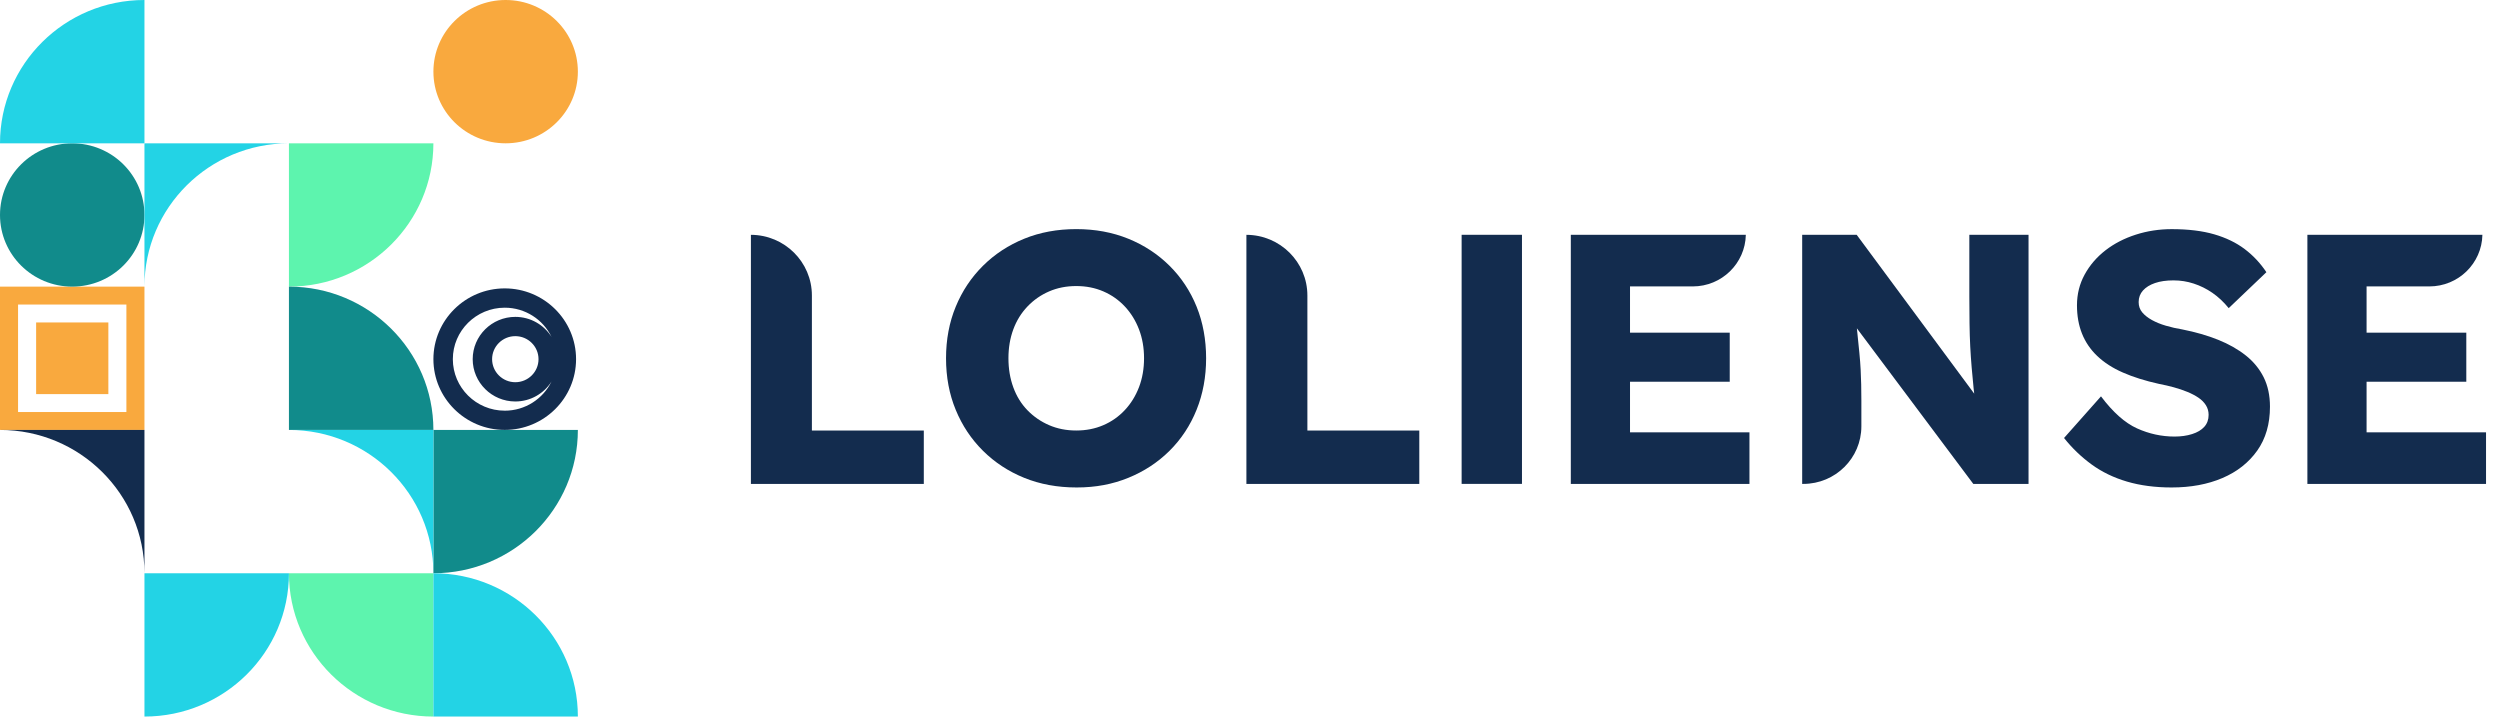
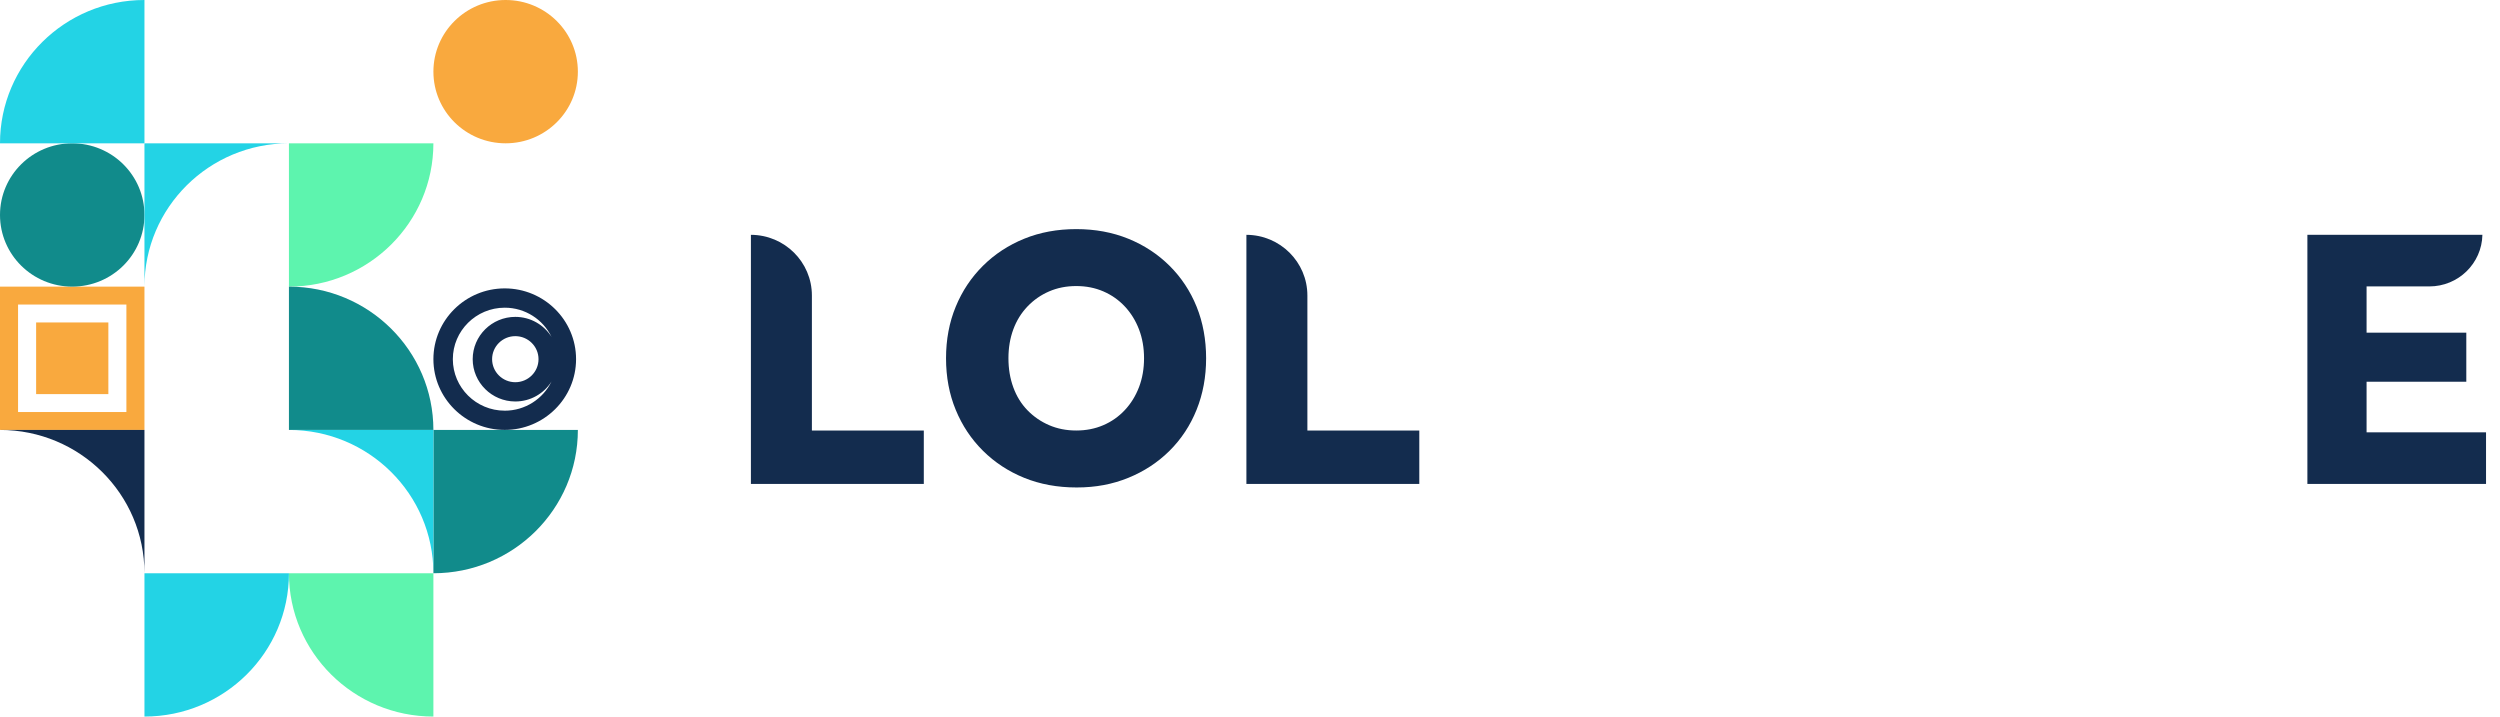
<svg xmlns="http://www.w3.org/2000/svg" width="157" height="45" viewBox="0 0 157 45" fill="none">
  <path d="M31.697 18.111C29.228 18.111 27.218 20.105 27.218 22.555C27.218 25.005 29.228 26.999 31.697 26.999C34.167 26.999 36.177 25.005 36.177 22.555C36.177 20.105 34.167 18.111 31.697 18.111ZM31.697 25.79C29.899 25.79 28.438 24.339 28.438 22.556C28.438 20.774 29.901 19.323 31.697 19.323C32.99 19.323 34.11 20.073 34.637 21.158C34.164 20.404 33.322 19.9 32.363 19.9C30.886 19.9 29.685 21.091 29.685 22.556C29.685 24.021 30.886 25.213 32.363 25.213C33.322 25.213 34.164 24.709 34.637 23.955C34.11 25.04 32.99 25.791 31.697 25.791V25.79ZM33.819 22.556C33.819 23.354 33.165 24.003 32.361 24.003C31.557 24.003 30.904 23.354 30.904 22.556C30.904 21.759 31.557 21.11 32.361 21.11C33.165 21.11 33.819 21.759 33.819 22.556Z" fill="#132C4E" />
  <path d="M0 18V27H9.072V18H0ZM7.938 25.875H1.134V19.125H7.938V25.875Z" fill="#F9A93E" />
  <path d="M6.805 20.25H2.269V24.75H6.805V20.25Z" fill="#F9A93E" />
  <path d="M73.446 16.69C72.71 15.96 71.847 15.394 70.855 14.991C69.863 14.589 68.775 14.388 67.589 14.388C66.403 14.388 65.313 14.589 64.323 14.991C63.331 15.394 62.468 15.96 61.732 16.69C60.996 17.42 60.425 18.276 60.02 19.26C59.614 20.244 59.411 21.324 59.411 22.5C59.411 23.676 59.614 24.758 60.02 25.74C60.425 26.724 60.996 27.58 61.732 28.31C62.468 29.04 63.331 29.606 64.323 30.009C65.315 30.411 66.41 30.613 67.612 30.613C68.814 30.613 69.865 30.411 70.855 30.009C71.847 29.606 72.71 29.04 73.446 28.31C74.182 27.58 74.749 26.72 75.147 25.729C75.545 24.739 75.744 23.661 75.744 22.5C75.744 21.339 75.545 20.243 75.147 19.26C74.749 18.276 74.182 17.42 73.446 16.69ZM71.531 24.31C71.32 24.861 71.024 25.341 70.641 25.751C70.258 26.161 69.808 26.478 69.289 26.701C68.771 26.925 68.204 27.036 67.588 27.036C66.972 27.036 66.404 26.925 65.887 26.701C65.369 26.478 64.914 26.165 64.523 25.763C64.133 25.36 63.837 24.88 63.634 24.321C63.431 23.763 63.33 23.156 63.33 22.5C63.33 21.844 63.431 21.241 63.634 20.69C63.837 20.139 64.133 19.659 64.523 19.249C64.914 18.839 65.368 18.523 65.887 18.299C66.404 18.075 66.972 17.964 67.588 17.964C68.204 17.964 68.771 18.075 69.289 18.299C69.807 18.523 70.258 18.839 70.641 19.249C71.024 19.659 71.32 20.139 71.531 20.69C71.741 21.241 71.846 21.845 71.846 22.5C71.846 23.155 71.74 23.759 71.531 24.31Z" fill="#132C4E" />
-   <path d="M141.032 22.321C140.543 21.934 139.966 21.606 139.297 21.338C138.628 21.069 137.882 20.854 137.055 20.69C136.695 20.631 136.35 20.553 136.019 20.455C135.689 20.359 135.396 20.239 135.141 20.098C134.885 19.956 134.683 19.796 134.533 19.618C134.383 19.439 134.307 19.223 134.307 18.97C134.307 18.688 134.398 18.445 134.578 18.244C134.758 18.043 135.01 17.886 135.333 17.775C135.655 17.664 136.042 17.608 136.493 17.608C136.944 17.608 137.353 17.675 137.766 17.809C138.179 17.943 138.569 18.136 138.938 18.39C139.306 18.644 139.647 18.964 139.963 19.351L142.329 17.094C141.953 16.528 141.498 16.044 140.965 15.641C140.432 15.239 139.793 14.93 139.05 14.714C138.306 14.498 137.417 14.39 136.381 14.39C135.6 14.39 134.849 14.505 134.128 14.736C133.407 14.968 132.772 15.295 132.224 15.72C131.676 16.145 131.24 16.651 130.917 17.24C130.595 17.829 130.434 18.473 130.434 19.173C130.434 19.829 130.538 20.42 130.749 20.949C130.959 21.478 131.278 21.948 131.706 22.356C132.135 22.766 132.671 23.113 133.317 23.395C133.962 23.679 134.72 23.916 135.592 24.11C135.907 24.17 136.215 24.24 136.516 24.323C136.816 24.405 137.102 24.501 137.373 24.613C137.642 24.724 137.876 24.848 138.071 24.981C138.266 25.115 138.42 25.271 138.532 25.45C138.644 25.629 138.701 25.83 138.701 26.054C138.701 26.353 138.611 26.601 138.43 26.803C138.25 27.004 137.994 27.156 137.664 27.26C137.334 27.365 136.966 27.416 136.56 27.416C135.749 27.416 134.965 27.245 134.206 26.903C133.448 26.56 132.693 25.89 131.942 24.891L129.622 27.506C130.132 28.148 130.711 28.701 131.357 29.171C132.002 29.64 132.742 29.999 133.576 30.244C134.41 30.49 135.345 30.613 136.381 30.613C137.582 30.613 138.645 30.415 139.569 30.02C140.493 29.625 141.221 29.051 141.754 28.299C142.287 27.546 142.554 26.626 142.554 25.539C142.554 24.839 142.422 24.224 142.16 23.695C141.896 23.166 141.521 22.709 141.033 22.321H141.032Z" fill="#132C4E" />
-   <path d="M95.58 14.745H91.79V30.388H95.58V14.745Z" fill="#132C4E" />
  <path d="M50.987 18.558C50.987 16.457 49.273 14.753 47.157 14.747V30.389H58.015V27.037H50.987V18.558Z" fill="#132C4E" />
-   <path d="M123.674 18.611C123.674 19.223 123.678 19.789 123.686 20.31C123.693 20.831 123.708 21.316 123.731 21.763C123.754 22.21 123.784 22.649 123.821 23.081C123.858 23.514 123.9 23.953 123.944 24.4C123.954 24.504 123.969 24.614 123.981 24.721L116.6 14.746H113.177V30.389H113.249C115.262 30.389 116.894 28.77 116.894 26.773V25.16C116.894 24.788 116.89 24.449 116.883 24.144C116.875 23.839 116.864 23.529 116.849 23.216C116.833 22.904 116.807 22.554 116.769 22.166C116.731 21.779 116.686 21.336 116.634 20.836C116.627 20.768 116.619 20.693 116.612 20.619L123.923 30.389H127.392V14.745H123.674V18.611Z" fill="#132C4E" />
-   <path d="M102.365 23.975H108.627V20.892H102.365V17.987H106.307C108.126 17.987 109.601 16.542 109.638 14.747H98.647V30.389H109.866V27.149H102.365V23.975Z" fill="#132C4E" />
  <path d="M82.104 18.558C82.104 16.457 80.39 14.753 78.274 14.747V30.389H89.132V27.037H82.104V18.558Z" fill="#132C4E" />
  <path d="M148.621 27.149V23.975H154.884V20.892H148.621V17.987H152.564C154.383 17.987 155.858 16.542 155.895 14.747H144.904V30.389H156.123V27.149H148.621Z" fill="#132C4E" />
  <path d="M31.754 9C34.259 9 36.29 6.985 36.29 4.5C36.29 2.015 34.259 0 31.754 0C29.249 0 27.218 2.015 27.218 4.5C27.218 6.985 29.249 9 31.754 9Z" fill="#F9A93E" />
  <path d="M4.536 18C7.042 18 9.072 15.985 9.072 13.5C9.072 11.015 7.042 9 4.536 9C2.031 9 0 11.015 0 13.5C0 15.985 2.031 18 4.536 18Z" fill="#118B8B" />
  <path d="M27.217 36H18.145C18.145 40.97 22.207 45 27.217 45V36Z" fill="#5DF4AE" />
  <path d="M9.072 36V45C14.082 45 18.145 40.97 18.145 36H9.072Z" fill="#23D3E5" />
  <path d="M27.218 27V36C32.228 36 36.29 31.97 36.29 27H27.218Z" fill="#118B8B" />
  <path d="M18.145 9V18C23.155 18 27.217 13.97 27.217 9H18.145Z" fill="#5DF4AE" />
  <path d="M9.072 9V0C4.062 0 0 4.03 0 9H9.072Z" fill="#23D3E5" />
-   <path d="M27.218 45H36.29C36.29 40.03 32.228 36 27.218 36V45Z" fill="#23D3E5" />
  <path d="M18.145 27H27.217C27.217 22.03 23.155 18 18.145 18V27Z" fill="#118B8B" />
  <path d="M18.145 9H9.072V18C9.072 13.03 13.135 9 18.145 9Z" fill="#23D3E5" />
  <path d="M27.217 36V27H18.145C23.155 27 27.217 31.03 27.217 36Z" fill="#23D3E5" />
  <path d="M9.072 36V27H0C5.01 27 9.072 31.03 9.072 36Z" fill="#132C4E" />
</svg>